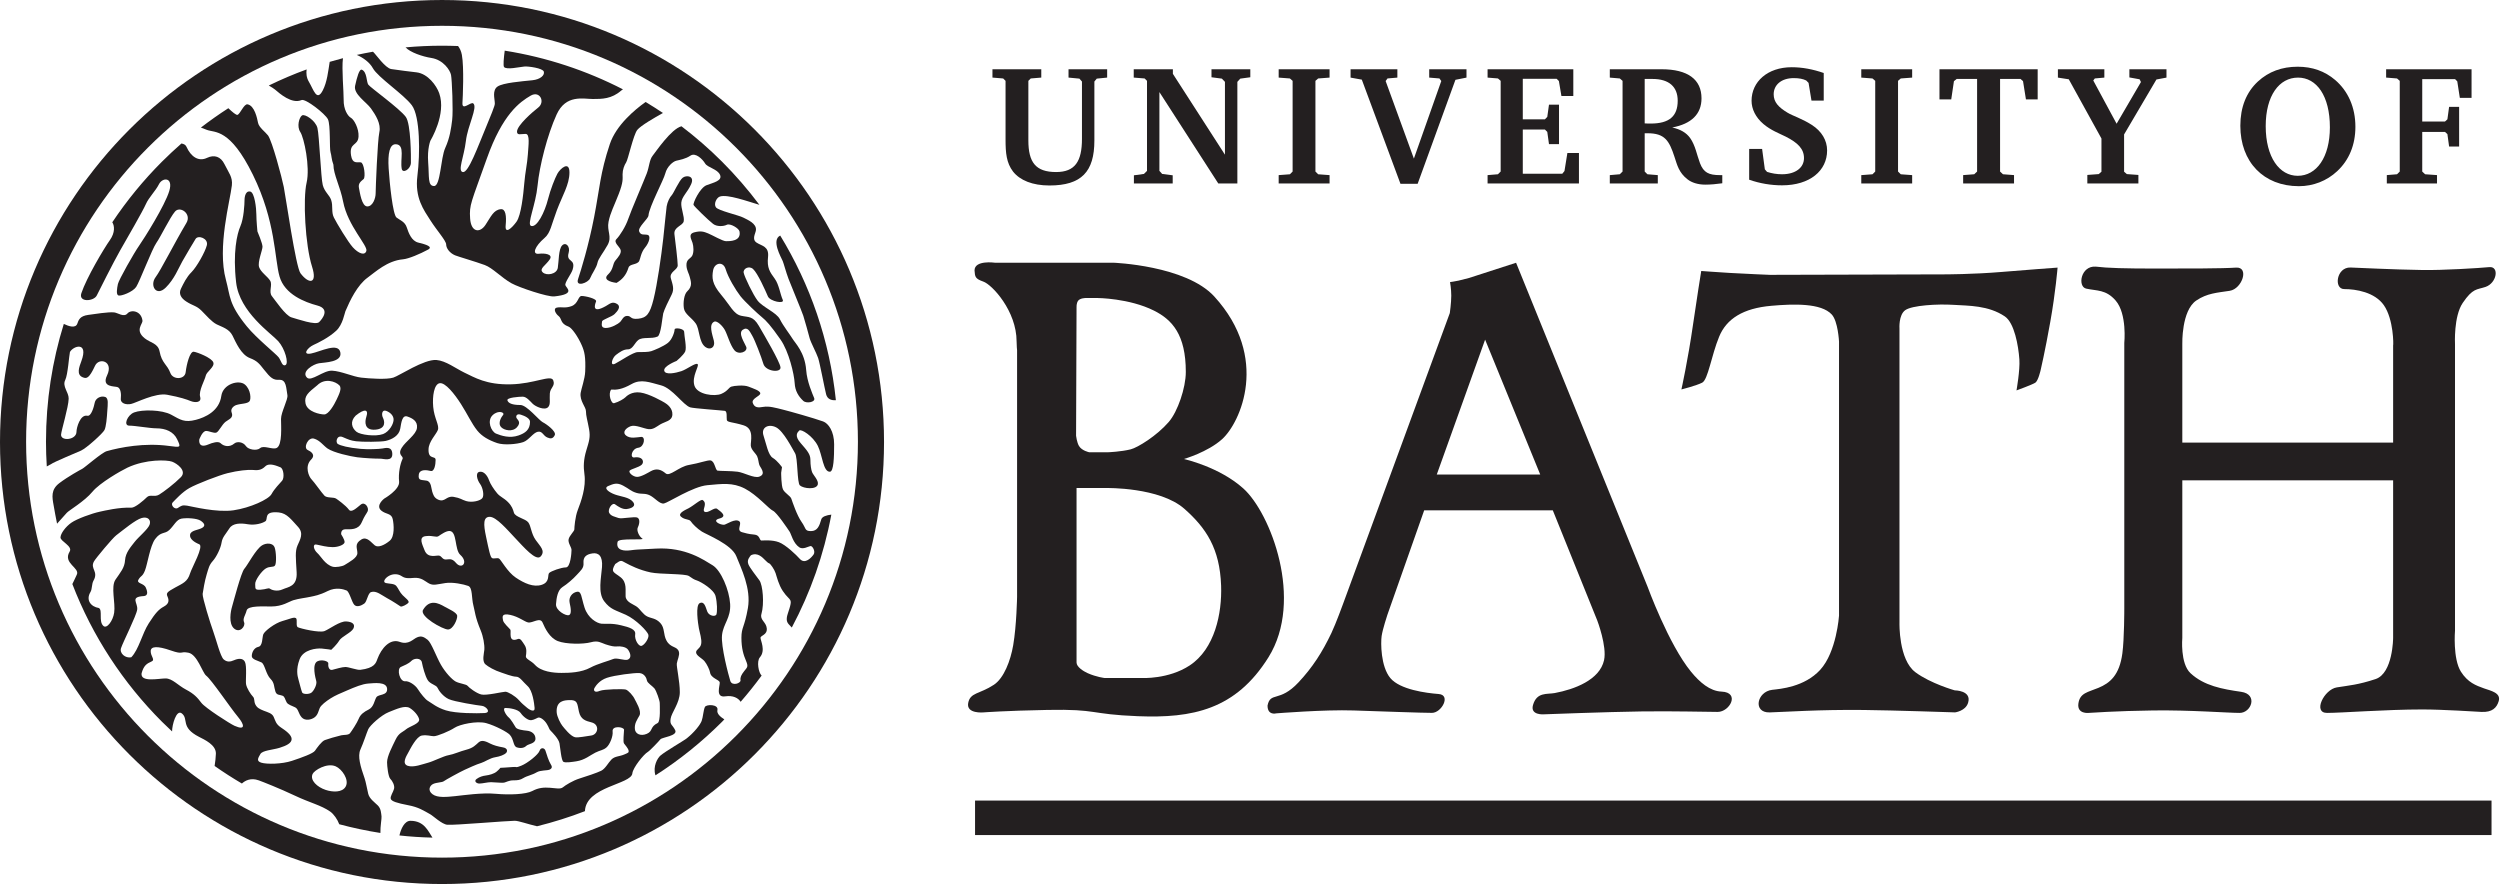
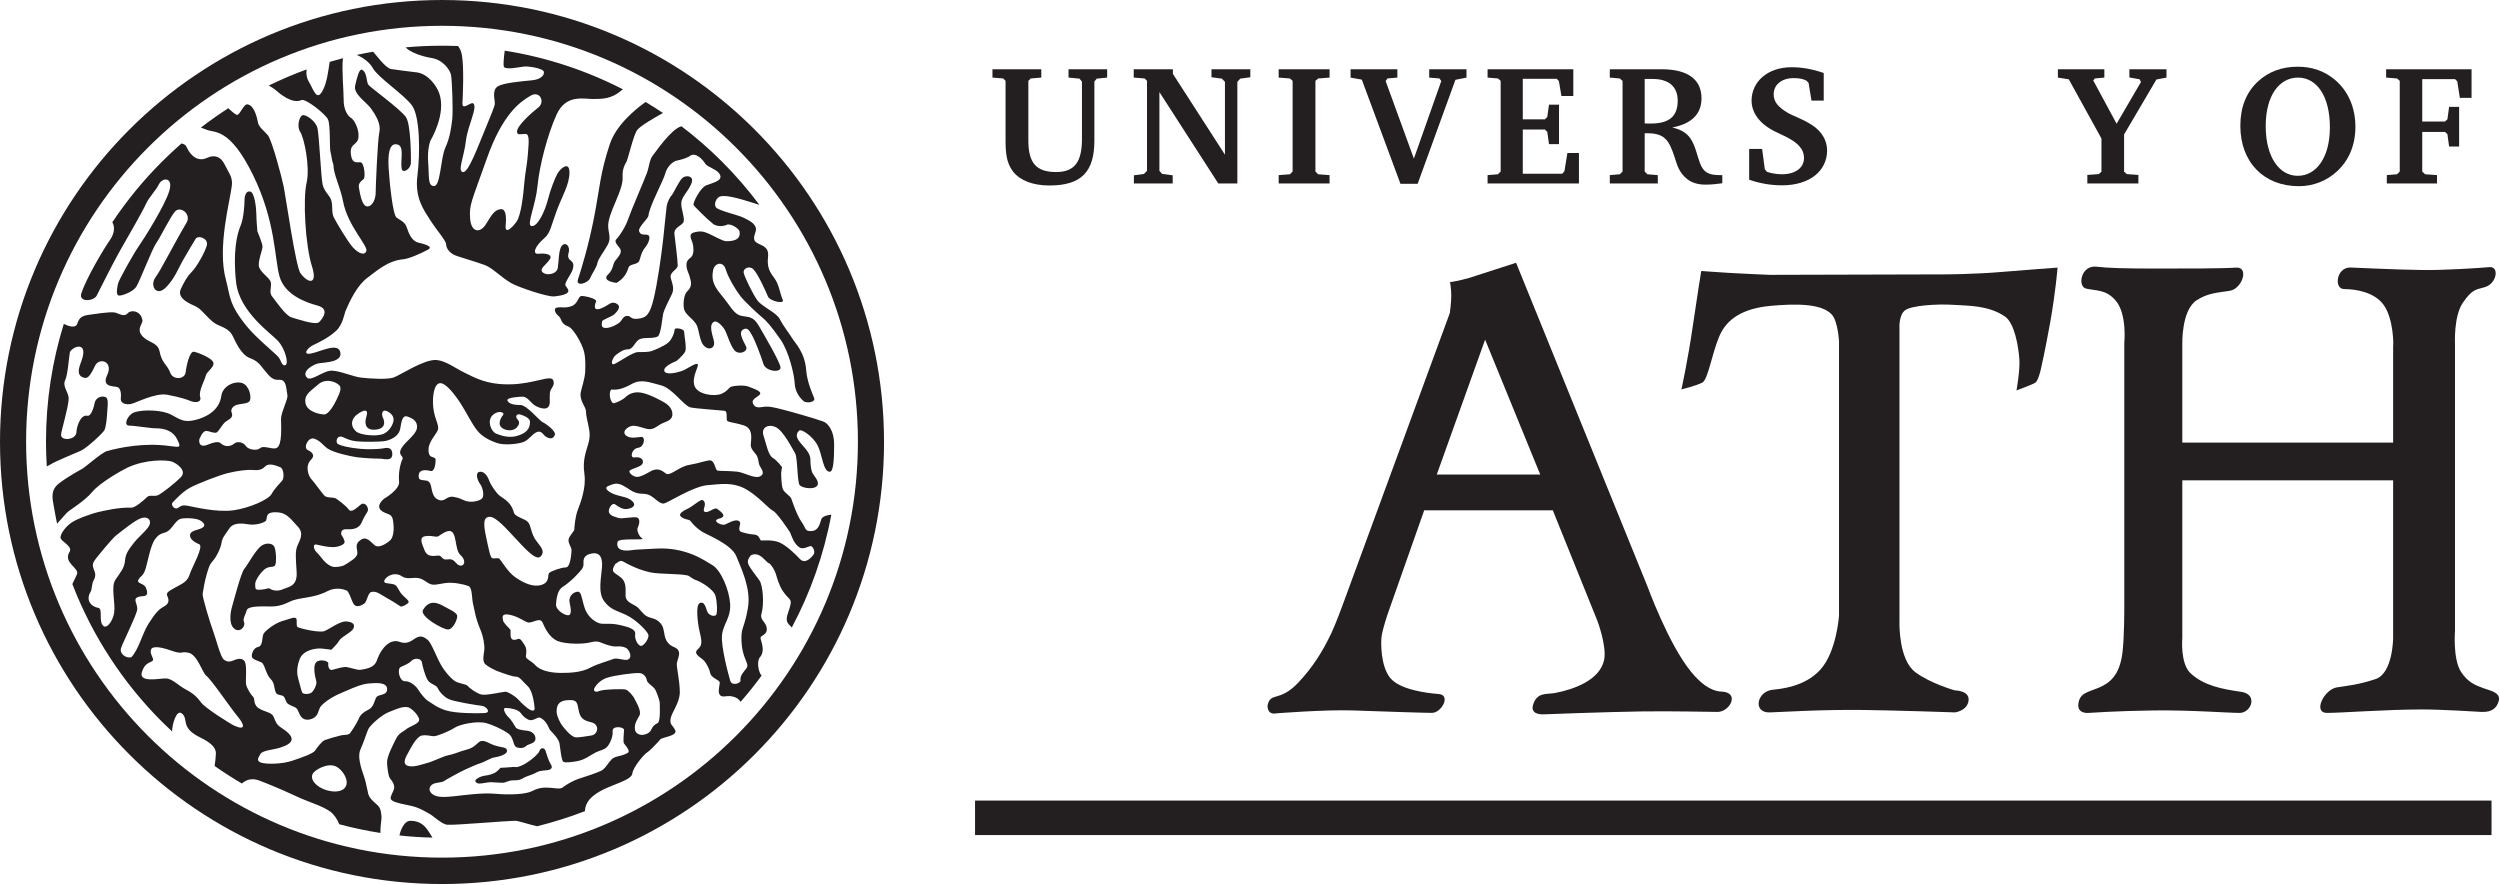
<svg xmlns="http://www.w3.org/2000/svg" width="100%" height="100%" viewBox="0 0 579 205" version="1.1" xml:space="preserve" style="fill-rule:evenodd;clip-rule:evenodd;stroke-linejoin:round;stroke-miterlimit:2;">
  <g id="Light">
    <g transform="matrix(4.167,0,0,4.167,0,-3.608)">
      <path d="M27.057,9.68C27.934,7.205 28.893,6.532 29.496,6.181C30.005,5.887 30.321,6.532 29.909,6.848C29.614,7.076 28.735,7.835 28.735,8.181C28.735,8.404 28.953,8.308 29.211,8.308C29.469,8.308 29.369,8.943 29.338,9.451C29.306,9.958 29.19,10.435 29.139,11.054C29.087,11.673 28.965,12.827 28.708,13.187C28.449,13.548 28.053,13.907 28.105,13.391C28.156,12.875 28.105,12.462 27.831,12.492C27.43,12.533 27.289,12.904 26.98,13.369C26.67,13.832 26.18,13.781 26.129,13.007C26.077,12.234 26.18,12.157 27.057,9.68ZM20.723,4.655C21.007,5.17 22.426,6.098 22.89,6.717C23.354,7.336 23.354,9.4 23.199,10.637C23.044,11.874 23.56,12.545 23.921,13.113C24.282,13.68 24.798,14.247 24.798,14.454C24.798,14.66 24.989,14.928 25.29,15.056C25.44,15.12 26.45,15.414 26.94,15.595C27.387,15.759 27.861,16.293 28.432,16.612C28.865,16.851 30.447,17.379 30.806,17.341C32.018,17.212 31.477,16.877 31.425,16.722C31.373,16.569 31.753,16.096 31.827,15.849C32.018,15.214 31.446,15.468 31.605,14.917C31.706,14.571 31.451,14.298 31.245,14.505C31.038,14.711 31.062,15.394 31.002,15.754C30.943,16.114 30.368,16.207 30.162,16C29.955,15.794 30.327,15.624 30.558,15.279C30.748,14.993 30.272,14.929 29.955,14.969C29.546,15.021 29.723,14.556 30.265,14.092C30.597,13.807 30.637,13.386 30.947,12.561C31.256,11.737 31.65,11.122 31.65,10.453C31.65,9.782 31.135,10.236 30.98,10.519C30.841,10.776 30.593,11.402 30.461,11.926C30.277,12.662 29.842,13.533 29.517,13.422C29.268,13.337 29.775,12.261 29.878,11.178C29.981,10.095 30.419,8.368 30.935,7.234C31.451,6.098 32.42,6.368 32.955,6.368C33.459,6.368 33.993,6.368 34.529,5.898C34.558,5.873 34.59,5.851 34.623,5.831C32.595,4.789 30.385,4.051 28.052,3.681C28.001,4.07 27.956,4.534 28.018,4.595C28.176,4.753 28.83,4.595 29.147,4.563C29.349,4.543 30.169,4.651 30.226,4.849C30.283,5.048 30.033,5.279 29.591,5.326C28.989,5.388 27.965,5.467 27.656,5.674C27.346,5.88 27.497,6.376 27.497,6.532C27.497,6.685 27.583,6.562 27.067,7.8C26.551,9.039 26.035,10.482 25.726,10.43C25.416,10.379 25.79,9.586 25.893,8.709C25.996,7.832 26.559,6.836 26.306,6.615C26.171,6.497 25.671,7.058 25.703,6.582C25.723,6.286 25.798,4.616 25.671,3.917C25.633,3.708 25.555,3.548 25.459,3.424C25.163,3.414 24.866,3.406 24.567,3.406C23.884,3.406 23.208,3.438 22.541,3.499C22.798,3.779 23.491,4.012 23.973,4.087C24.643,4.19 25.016,4.77 25.068,5.029C25.12,5.286 25.195,7.028 25.131,7.536C25.072,8.006 25.004,8.522 24.746,9.089C24.488,9.658 24.488,11.205 24.127,11.205C23.766,11.205 23.86,10.702 23.799,9.915C23.736,9.114 23.926,8.677 23.926,8.677C23.926,8.677 24.823,7.207 24.411,6.046C24.261,5.624 23.785,4.96 23.147,4.886C22.79,4.844 22.205,4.775 21.745,4.704C21.41,4.652 20.875,3.863 20.739,3.749C20.736,3.747 20.73,3.744 20.726,3.741C20.425,3.793 20.126,3.853 19.829,3.918C20.188,4.072 20.548,4.334 20.723,4.655Z" style="fill:rgb(35,31,32);fill-rule:nonzero;" />
    </g>
    <g transform="matrix(4.167,0,0,4.167,0,-3.608)">
      <path d="M5.806,24.767C5.901,24.578 5.94,24.089 5.965,23.687C5.986,23.349 6.049,22.989 5.838,22.926C5.588,22.851 5.314,23.007 5.266,23.243C5.219,23.48 5.072,24.019 4.854,23.973C4.452,23.889 4.251,24.646 4.251,24.862C4.251,25.328 3.373,25.402 3.394,25.021C3.407,24.794 3.807,23.497 3.817,23.021C3.825,22.668 3.446,22.346 3.627,21.984C3.771,21.695 3.842,20.611 3.887,20.43C4.078,20.081 4.935,19.828 4.522,20.938C4.4,21.267 4.234,21.69 4.6,21.836C4.812,21.921 4.947,21.914 5.284,21.192C5.506,20.716 6.331,20.938 5.95,21.732C5.623,22.414 6.381,22.315 6.546,22.386C6.712,22.458 6.742,22.784 6.716,23C6.679,23.305 7.028,23.372 7.287,23.317C7.545,23.263 8.637,22.684 9.29,22.806C10.047,22.948 10.367,23.064 10.604,23.159C10.84,23.253 11.219,23.253 11.124,22.922C11.03,22.591 11.386,21.988 11.434,21.752C11.481,21.515 11.941,21.267 11.857,21.011C11.773,20.756 10.959,20.438 10.769,20.415C10.553,20.387 10.367,21.124 10.32,21.55C10.272,21.976 9.613,21.98 9.473,21.605C9.282,21.097 8.997,21.065 8.87,20.399C8.782,19.941 8.362,19.923 8.044,19.669C7.479,19.217 7.941,18.876 7.918,18.685C7.85,18.132 7.279,18.061 7.086,18.286C6.886,18.519 6.558,18.253 6.345,18.229C6.03,18.194 5.241,18.323 4.903,18.368C4.427,18.431 4.365,18.665 4.297,18.855C4.201,19.126 3.825,19.005 3.546,18.869C2.903,20.937 2.556,23.136 2.556,25.417C2.556,25.879 2.572,26.336 2.6,26.791C2.707,26.724 2.803,26.687 2.823,26.671C2.982,26.545 4.32,25.995 4.505,25.91C4.812,25.768 5.711,24.956 5.806,24.767Z" style="fill:rgb(35,31,32);fill-rule:nonzero;" />
    </g>
    <g transform="matrix(4.167,0,0,4.167,0,-3.608)">
      <path d="M24.567,48.533C11.799,48.533 1.451,38.183 1.451,25.416C1.451,12.65 11.799,2.3 24.567,2.3C37.334,2.3 47.682,12.65 47.683,25.416C47.682,38.183 37.334,48.533 24.567,48.533ZM24.567,0.866C10.999,0.867 0.001,11.865 0,25.433C0.001,39.002 10.999,50 24.567,50C38.136,50 49.134,39.002 49.134,25.433C49.134,11.865 38.136,0.867 24.567,0.866Z" style="fill:rgb(35,31,32);fill-rule:nonzero;" />
    </g>
    <g transform="matrix(4.167,0,0,4.167,0,-3.608)">
      <path d="M45.219,31.685C45.102,31.851 44.744,32.256 44.449,31.924C44.258,31.708 43.669,31.144 43.291,31.002C42.913,30.86 42.439,30.908 42.32,30.908C42.203,30.908 42.25,30.6 41.918,30.577C41.587,30.552 41.397,30.485 41.252,30.448C40.897,30.355 41.254,29.982 41.094,29.844C40.872,29.655 40.371,30.017 40.251,30.031C40.039,30.054 39.53,29.803 39.983,29.686C40.461,29.563 40.045,29.289 39.856,29.146C39.704,29.033 39.355,29.423 39.157,29.305C39,29.21 39.349,28.861 39.057,28.661C38.958,28.592 38.58,28.948 38.27,29.115C38.123,29.194 37.637,29.393 37.85,29.582C38.063,29.772 38.299,29.702 38.395,29.843C38.488,29.985 38.749,30.246 39.009,30.411C39.27,30.577 40.665,31.121 40.925,31.783C41.186,32.445 41.758,33.572 41.568,34.661C41.379,35.748 41.208,35.719 41.208,36.31C41.208,36.901 41.323,37.268 41.465,37.599C41.607,37.931 41.527,37.955 41.362,38.167C41.196,38.38 41.134,38.51 41.158,38.675C41.182,38.841 40.684,39.016 40.589,38.709C40.495,38.401 40.06,36.797 40.13,36.16C40.202,35.52 40.627,35.212 40.581,34.432C40.532,33.651 40.073,32.563 39.601,32.28C39.127,31.996 38.11,31.262 36.455,31.357C35.268,31.424 35.445,31.399 35.034,31.452C34.714,31.493 34.209,31.477 34.325,30.978C34.379,30.747 35.888,30.915 35.699,30.796C35.509,30.678 35.375,30.335 35.445,30.194C35.517,30.052 35.603,29.738 35.438,29.642C35.272,29.547 34.562,29.725 34.373,29.655C34.184,29.583 33.954,29.557 33.858,29.369C33.763,29.179 34.018,28.778 34.184,28.896C34.35,29.015 34.585,29.18 34.822,29.158C35.059,29.133 35.39,29.015 35.176,28.755C34.964,28.495 34.515,28.471 34.184,28.352C33.853,28.234 33.521,27.998 33.804,27.879C34.088,27.761 34.278,27.667 34.632,27.856C34.987,28.045 35.059,28.164 35.366,28.258C35.673,28.352 35.839,28.258 36.124,28.4C36.406,28.542 36.668,28.896 36.903,28.849C37.141,28.802 38.512,27.903 39.316,27.832C40.121,27.761 40.712,27.667 41.398,28.021C42.084,28.376 42.73,29.149 42.959,29.252C43.172,29.346 43.792,30.274 43.886,30.416C43.981,30.557 44.077,31.05 44.426,31.287C44.627,31.422 44.922,31.239 45.042,31.215C45.159,31.191 45.337,31.519 45.219,31.685ZM34.783,35.036C35.351,35.295 35.989,35.957 36.037,36.147C36.084,36.336 35.824,36.714 35.658,36.762C35.492,36.809 35.256,36.408 35.303,36.123C35.351,35.839 34.962,35.725 34.525,35.621C33.973,35.488 33.695,35.555 33.436,35.532C33.174,35.508 32.678,35.224 32.488,34.633C32.299,34.041 32.323,33.71 32.063,33.757C31.802,33.804 31.589,34.065 31.661,34.372C31.731,34.68 31.779,35.011 31.613,35.058C31.448,35.106 30.88,34.798 30.903,34.443C30.927,34.089 30.999,33.664 31.258,33.497C31.519,33.332 31.851,33.048 32.063,32.811C32.275,32.576 32.455,32.445 32.431,32.162C32.401,31.807 32.606,31.669 32.939,31.622C33.27,31.575 33.506,31.77 33.459,32.385C33.412,33.001 33.223,33.804 33.577,34.278C33.932,34.751 34.215,34.775 34.783,35.036ZM36.37,39.124C36.483,39.262 36.668,39.813 36.668,39.928C36.668,40.042 36.723,40.968 36.552,41.052C36.111,41.269 36.302,41.497 35.953,41.65C35.604,41.802 35.312,41.649 35.287,41.396C35.254,41.079 35.402,40.886 35.541,40.634C35.678,40.382 35.319,39.823 35.287,39.746C35.191,39.523 34.923,39.24 34.787,39.193C34.648,39.147 33.569,39.17 33.34,39.262C33.02,39.4 32.974,39.216 33.043,39.101C33.11,38.988 33.304,38.685 33.731,38.539C34.158,38.394 35.268,38.253 35.543,38.275C35.818,38.298 35.934,38.551 35.957,38.689C35.98,38.827 36.254,38.988 36.37,39.124ZM34.715,42.792C34.429,42.919 34.175,42.887 33.985,43.078C33.807,43.257 33.648,43.586 33.415,43.704C33.181,43.82 32.589,44.016 32.215,44.133C31.839,44.25 31.427,44.506 31.287,44.623C31.146,44.741 30.893,44.672 30.564,44.649C30.236,44.625 29.936,44.642 29.584,44.83C29.233,45.017 28.32,45.054 27.547,44.984C26.774,44.914 25.772,45.066 25.303,45.114C24.835,45.161 24.321,45.22 24.041,45.01C23.759,44.799 23.878,44.537 24.066,44.442C24.253,44.349 24.565,44.358 24.66,44.289C24.752,44.217 25.566,43.768 25.83,43.649C25.95,43.594 26.502,43.337 26.751,43.268C26.926,43.219 27.232,43.001 27.513,42.955C27.794,42.908 28.02,42.824 28.13,42.712C28.208,42.635 28.23,42.45 27.949,42.403C27.668,42.355 27.441,42.29 27.253,42.197C27.066,42.103 26.796,41.956 26.609,42.12C26.421,42.284 26.31,42.431 25.92,42.534C25.565,42.625 25.218,42.79 24.938,42.837C24.656,42.884 24.07,43.188 23.79,43.258C23.508,43.33 22.984,43.544 22.656,43.427C22.329,43.309 22.571,42.909 22.689,42.698C22.806,42.486 23.146,41.792 23.449,41.746C23.754,41.699 23.931,41.784 24.117,41.784C24.304,41.784 24.983,41.502 25.265,41.315C25.545,41.127 26.506,40.917 27.022,41.057C27.537,41.199 28.204,41.559 28.336,41.706C28.568,41.964 28.513,42.332 28.724,42.403C28.935,42.473 29.128,42.439 29.247,42.323C29.363,42.206 29.761,42.206 29.761,41.924C29.761,41.643 29.527,41.502 29.293,41.479C29.059,41.456 28.73,41.41 28.661,41.292C28.59,41.174 28.402,40.846 28.262,40.73C28.123,40.613 27.887,40.214 28.099,40.214C28.31,40.214 28.801,40.285 28.941,40.496C29.082,40.706 29.363,40.917 29.527,40.893C29.691,40.871 29.784,40.799 29.901,40.753C30.019,40.706 30.253,40.871 30.394,41.104C30.534,41.338 30.51,41.385 30.605,41.479C30.697,41.573 31.049,41.924 31.096,42.181C31.143,42.439 31.195,43.134 31.313,43.206C31.429,43.275 31.807,43.213 32.034,43.179C32.502,43.109 32.806,42.837 33.086,42.698C33.367,42.556 33.523,42.569 33.71,42.406C33.897,42.242 34.083,41.78 34.049,41.523C34.002,41.171 34.684,41.264 34.684,41.427C34.684,41.591 34.613,42.095 34.684,42.189C34.753,42.284 34.914,42.462 34.937,42.58C34.96,42.698 34.909,42.706 34.715,42.792ZM23.228,39.174C23.069,38.92 22.717,38.709 22.529,38.73C22.209,38.766 22.043,38.05 22.275,37.937C22.471,37.841 22.689,37.776 22.878,37.587C23.029,37.439 23.402,37.423 23.449,37.683C23.498,37.943 23.625,38.421 23.767,38.659C23.908,38.894 24.25,38.932 24.32,39.098C24.392,39.263 24.635,39.581 24.942,39.723C25.251,39.866 26.545,40.072 26.781,40.095C27.019,40.119 27.331,40.473 26.928,40.497C26.526,40.52 25.34,40.523 24.782,40.348C24.275,40.19 24.029,39.966 23.768,39.809C23.648,39.739 23.38,39.418 23.228,39.174ZM20.975,37.493C20.895,37.711 20.825,37.998 20.022,38.095C19.856,38.116 19.383,37.937 19.197,37.937C19.012,37.937 18.653,38.049 18.467,38.095C18.282,38.142 18.223,37.885 18.246,37.747C18.269,37.607 17.872,37.505 17.643,37.62C17.325,37.778 17.532,38.545 17.58,38.73C17.626,38.915 17.439,39.276 17.299,39.37C17.161,39.461 16.835,39.461 16.79,39.346C16.742,39.23 16.627,38.766 16.581,38.604C16.535,38.441 16.441,38.072 16.65,37.514C16.858,36.958 17.601,36.888 17.878,36.912C18.156,36.934 18.412,36.981 18.412,36.981C18.412,36.981 18.713,36.704 18.853,36.471C18.991,36.24 19.524,36.031 19.641,35.799C19.756,35.567 19.594,35.428 19.247,35.405C18.898,35.381 18.319,35.823 18.042,35.938C17.762,36.054 16.696,35.799 16.558,35.729C16.418,35.66 16.558,35.289 16.441,35.219C16.325,35.15 16.116,35.265 15.699,35.381C15.282,35.497 14.703,35.938 14.633,36.123C14.564,36.308 14.609,36.768 14.355,36.819C14.124,36.866 13.994,37.121 13.994,37.334C13.994,37.519 14.348,37.59 14.532,37.683C14.717,37.776 14.778,38.345 15.041,38.603C15.261,38.823 15.22,39.038 15.306,39.299C15.377,39.521 15.549,39.468 15.699,39.532C15.834,39.587 15.832,39.72 15.932,39.902C16.002,40.032 16.219,40.087 16.404,40.179C16.59,40.272 16.581,40.528 16.767,40.736C16.952,40.945 17.299,40.875 17.484,40.736C17.67,40.598 17.699,40.384 17.77,40.221C17.839,40.059 18.117,39.844 18.373,39.682C18.627,39.52 18.926,39.395 19.293,39.239C19.737,39.047 20.143,38.88 20.467,38.857C20.792,38.834 21.48,38.74 21.515,39.142C21.548,39.546 21.039,39.428 20.916,39.624C20.81,39.793 20.776,40.158 20.499,40.296C20.22,40.435 20.035,40.575 19.941,40.806C19.85,41.039 19.544,41.502 19.452,41.619C19.358,41.734 19.11,41.7 18.968,41.733C18.657,41.808 18.24,41.929 18.056,41.999C17.87,42.068 17.61,42.443 17.507,42.591C17.401,42.745 16.783,42.968 16.226,43.153C15.67,43.338 14.827,43.349 14.524,43.256C14.224,43.164 14.355,42.985 14.471,42.776C14.585,42.57 15.167,42.544 15.538,42.429C15.908,42.313 16.209,42.174 16.209,41.942C16.209,41.71 15.885,41.478 15.606,41.293C15.329,41.107 15.306,40.922 15.212,40.713C15.121,40.505 14.888,40.458 14.656,40.366C14.424,40.273 14.286,40.204 14.192,40.018C14.101,39.832 14.169,39.693 14.053,39.578C13.938,39.461 13.713,39.118 13.675,38.889C13.645,38.699 13.73,37.885 13.613,37.653C13.498,37.421 13.219,37.468 13.01,37.56C12.801,37.653 12.616,37.676 12.431,37.514C12.246,37.352 12.013,36.401 11.852,35.961C11.689,35.52 11.24,34.06 11.263,33.875C11.288,33.689 11.383,33.129 11.486,32.796C11.592,32.45 11.62,32.275 11.829,32.043C12.037,31.811 12.269,31.325 12.315,31.023C12.361,30.722 12.527,30.577 12.755,30.225C12.943,29.936 13.376,29.934 13.771,30.003C14.165,30.074 14.592,29.951 14.754,29.834C14.917,29.718 14.621,29.26 15.496,29.347C15.958,29.393 16.209,29.771 16.558,30.142C16.905,30.513 16.673,30.861 16.535,31.185C16.396,31.51 16.441,31.858 16.487,32.669C16.535,33.48 16.008,33.482 15.707,33.622C15.405,33.76 15.102,33.66 15.008,33.589C14.916,33.52 14.818,33.62 14.471,33.643C14.124,33.666 14.207,33.544 14.184,33.335C14.161,33.127 14.541,32.6 14.772,32.461C15.004,32.322 15.189,32.414 15.282,32.298C15.376,32.182 15.352,31.51 15.259,31.278C15.167,31.046 14.812,31.024 14.564,31.177C14.214,31.394 13.767,32.27 13.581,32.478C13.396,32.687 12.964,34.363 12.895,34.593C12.825,34.826 12.686,35.52 13.01,35.799C13.335,36.078 13.66,35.66 13.566,35.452C13.475,35.243 13.637,35.074 13.708,34.795C13.777,34.517 14.629,34.574 15.072,34.574C15.707,34.574 16.059,34.299 16.309,34.224C16.627,34.128 16.977,34.097 17.261,34.034C17.466,33.989 17.751,33.949 18.213,33.716C18.677,33.484 19.099,33.616 19.261,33.684C19.423,33.754 19.546,34.319 19.687,34.477C19.824,34.632 20.083,34.531 20.245,34.414C20.406,34.298 20.439,33.835 20.626,33.773C20.912,33.678 21.207,33.944 21.507,34.107C21.81,34.269 22.19,34.524 22.26,34.57C22.33,34.617 22.631,34.455 22.7,34.363C22.771,34.269 22.539,34.107 22.376,33.944C22.213,33.783 22.145,33.574 22.028,33.434C21.913,33.295 21.657,33.318 21.448,33.272C21.24,33.225 21.41,32.975 21.642,32.859C21.873,32.744 22.113,32.767 22.275,32.859C22.439,32.953 22.51,33.034 22.975,32.986C23.438,32.94 23.63,33.188 23.862,33.304C24.094,33.42 24.288,33.343 24.751,33.272C25.164,33.208 25.766,33.338 26.021,33.43C26.275,33.523 26.2,34.103 26.31,34.514C26.4,34.858 26.4,35.144 26.718,35.907C26.856,36.239 26.94,36.7 26.919,36.981C26.906,37.158 26.773,37.609 26.98,37.789C27.129,37.919 27.48,38.127 27.882,38.253C27.994,38.289 28.478,38.476 28.686,38.476C28.895,38.476 29.048,38.747 29.327,39.001C29.605,39.256 29.69,39.958 29.713,40.213C29.736,40.468 29.46,40.35 29.275,40.187C29.089,40.025 29.045,40.007 28.836,39.775C28.627,39.543 28.228,39.311 28.088,39.311C27.949,39.311 27.025,39.536 26.748,39.465C26.469,39.396 26.059,39.078 25.988,38.984C25.918,38.891 25.53,38.858 25.322,38.743C25.113,38.626 24.763,38.256 24.508,37.816C24.253,37.375 23.976,36.587 23.767,36.425C23.559,36.262 23.419,36.193 23.188,36.287C22.956,36.378 22.719,36.728 22.212,36.54C21.679,36.343 21.196,36.89 20.975,37.493ZM19.214,44.581C19.024,44.929 18.476,44.894 18.104,44.77C17.627,44.613 17.215,44.231 17.375,43.882C17.467,43.678 18.168,43.247 18.657,43.458C18.999,43.605 19.423,44.199 19.214,44.581ZM13.034,41.205C12.781,41.091 11.402,40.21 11.189,39.926C10.977,39.642 10.788,39.429 10.337,39.193C9.888,38.956 9.58,38.573 9.202,38.573C8.822,38.573 7.797,38.806 7.869,38.287C7.986,37.86 8.154,37.747 8.421,37.632C8.646,37.537 8.366,37.344 8.376,37.048C8.385,36.78 8.757,36.762 9.486,37.016C10.216,37.27 9.975,37.049 10.47,37.143C10.967,37.239 11.254,38.259 11.455,38.414C11.761,38.649 12.794,40.192 13.224,40.707C13.579,41.133 13.673,41.488 13.034,41.205ZM6.726,36.89C6.841,36.543 7.583,35.083 7.626,34.743C7.672,34.365 7.202,34.044 7.984,33.996C8.221,33.98 8.22,33.783 8.102,33.522C7.984,33.262 7.559,33.309 7.7,33.074C7.842,32.836 7.914,32.931 8.056,32.577C8.197,32.221 8.339,31.205 8.623,30.826C8.944,30.396 9.144,30.565 9.403,30.33C9.664,30.092 9.806,29.738 10.089,29.69C10.374,29.643 10.941,29.666 11.154,29.808C11.366,29.951 11.438,30.092 11.226,30.21C11.012,30.33 10.613,30.338 10.565,30.575C10.519,30.811 10.801,31.007 11.073,31.115C11.345,31.221 10.661,32.417 10.565,32.732C10.423,33.206 10.161,33.286 9.734,33.522C9.309,33.759 9.218,33.82 9.309,34.019C9.427,34.28 9.356,34.445 9.096,34.586C8.835,34.729 8.647,34.918 8.269,35.509C7.89,36.101 7.724,36.949 7.297,37.397C6.966,37.468 6.631,37.173 6.726,36.89ZM6.345,34.922C6.278,35.367 5.939,35.838 5.742,35.652C5.471,35.397 5.717,34.776 5.495,34.659C5.049,34.587 4.757,34.219 5.029,33.769C5.129,33.604 5.089,33.327 5.198,33.135C5.492,32.618 4.991,32.478 5.225,32.066C5.318,31.898 6.258,30.768 6.459,30.618C6.851,30.32 7.533,29.749 7.879,29.655C8.227,29.559 8.411,29.775 8.312,30.036C8.212,30.295 7.679,30.727 7.481,30.988C7.283,31.247 6.976,31.578 6.95,32.002C6.925,32.428 6.691,32.679 6.419,33.081C6.147,33.483 6.427,34.372 6.345,34.922ZM9.6,28.789C9.735,28.653 10.122,28.218 10.527,27.991C10.94,27.758 12.168,27.284 12.643,27.165C13.236,27.017 13.797,26.963 14.047,26.986C14.297,27.009 14.513,27.015 14.74,26.789C14.967,26.561 15.4,26.769 15.583,26.837C15.765,26.907 15.817,27.421 15.682,27.581C15.545,27.74 15.251,28.031 15.092,28.326C14.934,28.621 13.908,29.091 12.978,29.228C12.046,29.365 10.671,29.015 10.398,28.97C10.126,28.924 10.064,28.985 9.883,29.099C9.702,29.212 9.463,28.926 9.6,28.789ZM17.631,22.281C18.058,21.855 18.65,22.068 18.859,22.281C19.024,22.45 18.835,22.797 18.709,23.073C18.566,23.38 18.259,23.9 18.022,23.9C17.787,23.9 17.077,23.758 16.981,23.286C16.897,22.866 17.135,22.683 17.631,22.281ZM19.049,25.159C19.38,25.3 19.473,25.349 19.79,25.391C20.107,25.433 21.172,25.433 21.44,25.371C21.799,25.286 22.177,25.078 22.245,24.693C22.307,24.332 22.355,23.92 22.64,24.015C22.923,24.11 23.223,24.272 23.175,24.651C23.127,25.031 22.55,25.387 22.329,25.751C22.068,26.177 22.455,26.207 22.371,26.378C22.245,26.639 22.132,27.163 22.182,27.632C22.23,28.081 21.354,28.579 21.354,28.579C21.354,28.579 20.856,28.957 21.189,29.242C21.447,29.462 21.755,29.383 21.827,29.714C21.894,30.024 21.945,30.683 21.662,30.92C21.377,31.157 21.022,31.323 20.834,31.18C20.645,31.039 20.403,30.66 20.086,30.849C19.677,31.094 19.863,31.336 19.863,31.606C19.863,31.875 19.419,32.098 19.153,32.268C19.028,32.349 18.655,32.41 18.491,32.364C18.065,32.245 17.831,31.775 17.64,31.606C17.427,31.417 17.356,31.085 17.592,31.133C17.83,31.18 18.161,31.275 18.491,31.275C18.822,31.275 19.153,31.133 19.153,30.992C19.153,30.849 18.964,30.565 18.964,30.565C18.964,30.565 18.918,30.282 19.202,30.282C19.485,30.282 19.911,30.33 20.101,29.903C20.29,29.477 20.336,29.477 20.432,29.289C20.525,29.098 20.29,28.72 20.052,28.91C19.816,29.098 19.532,29.383 19.391,29.193C19.203,28.942 18.756,28.628 18.681,28.579C18.539,28.484 18.175,28.558 18.035,28.417C17.893,28.274 17.457,27.649 17.314,27.507C17.172,27.366 16.913,26.789 17.293,26.408C17.568,26.132 17.258,25.949 17.104,25.878C16.842,25.759 17.12,25.148 17.45,25.244C17.781,25.337 17.976,25.637 18.204,25.793C18.542,26.026 19.475,26.232 19.854,26.281C20.231,26.328 20.873,26.363 21.123,26.358C21.317,26.355 21.833,26.546 21.803,26.072C21.778,25.666 21.437,25.762 21.25,25.793C21.058,25.827 20.446,25.852 20.043,25.814C19.366,25.751 18.917,25.634 18.774,25.539C18.632,25.444 18.718,25.016 19.049,25.159ZM19.769,23.965C20.266,23.563 20.502,23.61 20.36,24.037C20.271,24.305 20.241,24.793 20.856,24.747C21.473,24.7 21.377,24.272 21.283,24.083C21.189,23.894 21.235,23.61 21.473,23.705C21.709,23.799 21.857,23.965 21.875,24.155C21.897,24.414 21.63,24.863 21.293,24.99C20.873,25.146 20.019,25.033 19.812,24.863C19.55,24.649 19.438,24.296 19.769,23.965ZM23.666,30.663C24.091,30.615 24.233,30.756 24.376,30.663C24.518,30.567 24.795,30.368 24.99,30.378C25.416,30.401 25.257,31.412 25.582,31.703C26.054,32.128 25.665,32.536 25.344,32.152C25.108,31.869 24.966,31.963 24.777,31.963C24.588,31.963 24.564,31.797 24.422,31.75C24.28,31.703 23.783,31.939 23.594,31.442C23.476,31.13 23.239,30.709 23.666,30.663ZM32.875,41.015C33.348,41.133 33.248,41.702 32.845,41.748C32.609,41.776 32.121,41.881 31.955,41.84C31.7,41.777 31.352,41.325 31.256,41.206C31.162,41.087 30.953,40.708 30.939,40.444C30.907,39.809 31.373,39.787 31.637,39.777C32.104,39.761 32.077,39.944 32.176,40.413C32.272,40.856 32.552,40.934 32.875,41.015ZM28.364,35.042C28.83,35.143 29.16,35.425 29.353,35.461C29.604,35.508 30.019,35.144 30.158,35.473C30.294,35.792 30.544,36.313 31,36.496C31.454,36.677 32.429,36.677 32.838,36.563C33.248,36.451 33.383,36.586 33.655,36.677C33.928,36.768 34.144,36.817 34.302,36.794C34.461,36.772 34.792,36.813 34.904,36.972C35.019,37.131 35.132,37.411 34.905,37.524C34.738,37.608 34.284,37.401 34.081,37.493C33.876,37.583 33.2,37.761 32.815,37.971C32.315,38.245 31.657,38.266 31.204,38.266C30.75,38.266 30.073,38.198 29.728,37.812C29.522,37.585 29.206,37.495 29.228,37.336C29.251,37.176 29.295,36.927 29.16,36.722C29.023,36.518 28.931,36.323 28.781,36.382C28.213,36.609 28.433,35.951 28.364,35.859C28.296,35.768 27.979,35.497 27.956,35.337C27.934,35.178 27.842,34.928 28.364,35.042ZM33.97,22.518C34.254,22.541 34.562,22.518 35.106,22.21C35.632,21.913 36.1,22.116 36.738,22.282C37.377,22.447 37.978,23.388 38.364,23.507C38.558,23.567 40.145,23.676 40.287,23.701C40.428,23.724 40.373,24.064 40.396,24.206C40.419,24.348 40.712,24.315 41.328,24.505C41.942,24.694 41.706,25.405 41.73,25.641C41.752,25.877 42.013,26.067 42.084,26.232C42.155,26.398 42.155,26.563 42.203,26.706C42.25,26.847 42.614,27.212 42.196,27.359C41.911,27.459 41.351,27.131 40.997,27.084C40.642,27.037 40.027,27.048 39.885,27.024C39.744,27 39.738,26.488 39.484,26.456C39.314,26.434 38.867,26.611 38.299,26.706C37.731,26.8 37.223,27.371 36.999,27.178C36.73,26.95 36.481,26.885 36.175,27.052C36.071,27.109 35.65,27.371 35.414,27.371C35.176,27.371 34.906,27.116 35.001,27.02C35.095,26.926 35.491,26.845 35.656,26.704C35.822,26.561 35.751,26.219 35.254,26.29C34.997,26.328 35.099,25.798 35.478,25.751C35.813,25.709 35.896,25.124 35.635,25.148C35.376,25.171 35.034,25.262 34.798,25.074C34.562,24.883 34.798,24.647 35.059,24.552C35.318,24.458 35.792,24.694 36.052,24.718C36.313,24.742 36.476,24.587 36.69,24.458C36.968,24.29 37.352,24.274 37.371,23.91C37.39,23.545 37.069,23.323 36.95,23.251C36.833,23.18 36.09,22.753 35.593,22.682C35.096,22.613 34.818,22.886 34.748,22.957C34.675,23.028 34.411,23.197 34.133,23.275C33.968,23.323 33.781,22.754 33.97,22.518ZM27.384,23.937C27.707,23.636 28.083,23.789 27.956,23.937C27.886,24.017 27.638,24.381 27.858,24.611C28.022,24.783 28.484,24.889 28.733,24.611C28.988,24.327 28.757,24.197 28.71,24.101C28.663,24.007 28.704,23.836 28.946,23.913C29.184,23.986 29.458,24.122 29.458,24.311C29.458,24.756 29.184,24.94 28.823,25.067C28.333,25.242 27.855,25.081 27.574,24.967C27.3,24.856 27.046,24.254 27.384,23.937ZM45.645,29.736C45.542,30.097 45.433,30.384 45.071,30.384C44.71,30.384 44.81,30.236 44.551,29.875C44.293,29.514 44.036,28.741 43.983,28.585C43.933,28.431 43.623,28.276 43.52,28.07C43.417,27.864 43.417,27.142 43.417,27.142L43.463,26.831C43.463,26.831 43.21,26.471 42.953,26.316C42.694,26.163 42.591,25.543 42.437,25.08C42.281,24.615 42.72,24.408 43.132,24.615C43.545,24.82 44.036,25.8 44.19,26.058C44.344,26.316 44.297,27.706 44.458,27.845C44.665,28.026 45.378,28.099 45.454,27.787C45.507,27.562 45.198,27.274 45.134,27.105C45.084,26.968 45.042,26.729 45.042,26.419C45.042,26.11 44.86,25.905 44.5,25.492C44.138,25.08 44.319,24.898 44.422,24.795C44.525,24.692 45.175,25.09 45.454,25.646C45.711,26.163 45.749,27.105 46.129,27.084C46.335,27.073 46.361,26.284 46.361,25.56C46.361,24.838 46.043,24.397 45.749,24.29C45.219,24.1 43.933,23.738 43.52,23.634C43.107,23.531 42.747,23.427 42.437,23.479C42.127,23.531 41.946,23.531 41.843,23.273C41.74,23.015 42.256,22.886 42.256,22.731C42.256,22.577 41.859,22.458 41.602,22.354C41.343,22.251 40.804,22.303 40.649,22.354C40.496,22.407 40.452,22.602 40.089,22.757C39.729,22.913 38.749,22.808 38.594,22.293C38.439,21.777 38.877,21.209 38.774,21.106C38.671,21.003 38.182,21.39 37.873,21.494C37.563,21.596 36.969,21.725 36.918,21.468C36.866,21.209 37.604,20.926 37.604,20.926C37.604,20.926 37.976,20.617 38.079,20.411C38.182,20.205 38.026,19.525 38.026,19.318C38.026,19.113 37.498,19.067 37.498,19.171C37.498,19.274 37.382,19.714 37.125,19.92C36.866,20.127 36.351,20.333 36.196,20.384C36.042,20.436 35.707,20.436 35.448,20.436C35.19,20.436 34.494,20.926 34.185,21.081C33.876,21.235 34.029,20.746 34.236,20.591C34.442,20.436 34.648,20.282 34.906,20.282C35.165,20.282 35.271,19.924 35.475,19.765C35.72,19.573 36.207,19.721 36.545,19.573C36.74,19.488 36.812,18.489 36.862,18.283C36.915,18.076 37.175,17.548 37.331,17.239C37.485,16.929 37.39,16.698 37.286,16.336C37.183,15.974 37.667,15.872 37.667,15.615C37.667,15.356 37.538,14.298 37.485,13.886C37.434,13.473 37.949,13.422 38.001,13.164C38.052,12.907 37.839,12.445 37.866,12.132C37.897,11.788 38.208,11.565 38.414,11.101C38.621,10.637 38.155,10.585 37.949,10.741C37.744,10.894 37.434,11.618 37.331,11.72C37.228,11.824 37.095,12.083 37.052,12.337C37.022,12.52 36.965,13.207 36.862,14.135C36.759,15.064 36.531,16.671 36.324,17.497C36.119,18.322 35.939,18.528 35.475,18.58C35.009,18.631 35.112,18.424 34.855,18.424C34.643,18.424 34.571,18.658 34.468,18.76C34.365,18.864 33.979,19.095 33.668,19.095C33.359,19.095 33.462,18.837 33.462,18.734C33.462,18.631 34.004,18.476 34.158,18.322C34.314,18.167 34.545,17.91 34.288,17.754C34.029,17.599 33.893,17.753 33.668,17.88C32.897,18.313 33.049,17.825 33.128,17.626C33.192,17.467 32.534,17.316 32.328,17.316C32.122,17.316 32.148,17.745 31.76,17.883C31.399,18.012 31.219,17.91 30.961,17.96C30.704,18.012 30.907,18.328 31.039,18.424C31.245,18.58 31.115,18.842 31.605,19.022C31.779,19.087 32.124,19.573 32.335,20.059C32.485,20.403 32.558,20.694 32.525,21.519C32.51,21.924 32.3,22.499 32.272,22.705C32.209,23.148 32.567,23.486 32.567,23.719C32.567,23.982 32.652,24.227 32.74,24.717C32.822,25.174 32.74,25.388 32.585,25.905C32.431,26.419 32.423,26.807 32.482,27.219C32.585,27.941 32.293,28.747 32.113,29.21C31.963,29.595 31.922,30.185 31.922,30.289C31.922,30.392 31.656,30.622 31.605,30.829C31.553,31.036 31.765,31.277 31.765,31.431C31.765,31.586 31.709,32.402 31.452,32.402C31.193,32.402 30.626,32.608 30.522,32.712C30.419,32.815 30.579,33.212 30.113,33.368C29.649,33.522 29.13,33.28 28.667,32.969C28.202,32.661 27.837,31.959 27.733,31.908C27.63,31.855 27.454,31.938 27.351,31.886C27.248,31.835 27.17,31.422 27.016,30.701C26.86,29.978 26.86,29.591 27.221,29.591C27.583,29.591 28.187,30.301 28.614,30.752C29.105,31.267 29.8,32.093 30.059,31.784C30.316,31.474 30.032,31.242 29.774,30.88C29.518,30.52 29.518,30.107 29.362,29.901C29.208,29.694 28.633,29.607 28.563,29.359C28.511,29.179 28.459,28.998 28.228,28.766C27.997,28.536 27.807,28.485 27.638,28.29C27.448,28.067 27.246,27.747 27.194,27.591C27.143,27.437 26.964,27.039 26.654,27.09C26.4,27.132 26.525,27.554 26.681,27.76C26.835,27.967 26.917,28.389 26.814,28.543C26.71,28.699 26.238,28.816 25.903,28.713C25.655,28.636 25.596,28.545 25.206,28.48C24.798,28.413 24.735,28.806 24.35,28.634C24.117,28.532 24.072,28.339 24.021,28.184C23.969,28.03 23.979,27.634 23.715,27.581C23.438,27.523 23.226,27.606 23.276,27.246C23.322,26.922 23.73,26.991 23.937,27.041C24.143,27.093 24.211,26.686 24.211,26.428C24.211,26.17 23.793,26.445 23.818,25.827C23.835,25.401 24.23,25.027 24.334,24.769C24.437,24.511 24.131,24.115 24.077,23.479C24.024,22.886 24.127,22.215 24.437,22.164C24.747,22.113 25.262,22.757 25.623,23.325C25.984,23.891 26.22,24.417 26.525,24.795C26.782,25.113 27.152,25.328 27.634,25.492C28.006,25.618 28.717,25.56 29.079,25.439C29.388,25.336 29.633,24.914 29.892,24.863C30.149,24.811 30.183,25.081 30.419,25.181C30.6,25.259 30.73,25.259 30.833,25.053C30.936,24.846 30.369,24.433 30.162,24.331C29.956,24.227 29.284,23.376 28.923,23.376C28.459,23.376 28.253,23.273 28.202,23.119C28.15,22.963 28.846,22.913 29.052,22.913C29.259,22.913 29.452,23.152 29.606,23.306C29.76,23.461 30.267,23.693 30.462,23.497C30.617,23.342 30.533,23.06 30.559,22.735C30.584,22.4 30.873,22.329 30.749,22.005C30.62,21.67 29.718,22.203 28.369,22.227C27.027,22.253 26.397,21.854 25.803,21.572C25.338,21.348 24.773,20.914 24.256,20.874C23.561,20.824 22.193,21.751 21.858,21.854C21.482,21.97 20.543,21.907 20.08,21.854C19.614,21.803 18.97,21.494 18.455,21.468C17.98,21.444 17.298,22.091 17.062,21.854C16.727,21.519 17.41,21.104 17.732,21.055C18.067,21.003 19.012,21 18.918,20.462C18.815,19.87 17.81,20.411 17.293,20.513C16.778,20.617 17.085,20.193 17.42,20.039C17.693,19.913 18.262,19.641 18.689,19.246C19.05,18.91 19.152,18.272 19.197,18.165C19.452,17.563 19.863,16.706 20.436,16.293C20.866,15.982 21.523,15.356 22.399,15.278C22.709,15.251 23.346,14.98 23.793,14.738C24.077,14.582 23.689,14.454 23.251,14.35C22.869,14.26 22.709,13.808 22.606,13.499C22.502,13.19 22.246,13.113 22.039,12.957C21.833,12.803 21.652,11.049 21.601,10.224C21.548,9.399 21.652,8.857 22.013,8.883C22.527,8.92 22.231,9.717 22.328,10.247C22.379,10.532 22.829,10.273 22.838,9.915C22.846,9.605 22.838,7.748 22.554,7.363C22.211,6.894 20.57,5.722 20.467,5.567C20.363,5.413 20.403,4.87 20.117,4.743C19.968,4.676 19.84,5.166 19.737,5.631C19.633,6.095 20.362,6.537 20.621,6.897C20.878,7.258 21.188,7.748 21.084,8.213C20.981,8.677 20.878,11.359 20.878,11.618C20.878,11.874 20.724,12.339 20.415,12.339C20.105,12.339 20.001,11.565 19.95,11.307C19.898,11.049 20.068,10.941 20.209,10.817C20.328,10.711 20.237,9.913 20.053,9.889C19.846,9.864 19.588,9.993 19.511,9.502C19.397,8.773 19.896,8.995 19.927,8.456C19.954,8.007 19.673,7.503 19.501,7.412C19.331,7.319 19.089,6.948 19.1,6.409C19.107,5.975 18.984,4.706 19.061,4.099C18.814,4.164 18.568,4.232 18.324,4.304C18.241,4.82 18.182,5.425 17.939,5.892C17.604,6.537 17.431,5.852 17.167,5.409C17.029,5.177 17.012,4.935 17.043,4.724C16.324,4.986 15.622,5.286 14.939,5.619C15.089,5.706 15.224,5.791 15.283,5.842C15.546,6.066 16.216,6.661 16.758,6.428C16.981,6.332 18.069,7.183 18.225,7.493C18.379,7.802 18.303,9.138 18.373,9.333C18.428,9.493 18.418,9.724 18.531,10.018C18.531,10.559 18.91,11.227 19.073,12.081C19.332,13.422 20.455,14.522 20.362,14.814C20.276,15.087 19.927,14.96 19.61,14.611C19.339,14.313 18.712,13.267 18.558,12.957C18.402,12.648 18.521,12.313 18.404,11.977C18.311,11.706 18.042,11.539 17.939,11.152C17.837,10.773 17.746,8.391 17.643,7.979C17.54,7.566 16.94,7.177 16.786,7.282C16.63,7.384 16.484,7.892 16.69,8.202C16.897,8.51 17.246,10.149 17.04,11.025C16.834,11.902 16.959,14.479 17.345,15.691C17.655,16.664 17.166,16.671 16.7,16.052C16.439,15.703 15.876,11.771 15.772,11.256C15.669,10.741 15.127,8.704 14.896,8.393C14.757,8.209 14.394,7.952 14.342,7.693C14.291,7.435 14.151,6.742 13.761,6.665C13.559,6.626 13.355,7.198 13.199,7.249C13.127,7.273 12.906,7.086 12.691,6.88C12.168,7.217 11.658,7.578 11.166,7.956C11.272,7.997 11.387,8.041 11.503,8.086C11.947,8.256 12.779,7.979 14.057,10.581C15.334,13.183 15.252,15.241 15.537,16.234C15.82,17.227 16.933,17.66 17.643,17.848C18.353,18.038 17.927,18.58 17.737,18.768C17.548,18.958 16.53,18.599 16.199,18.505C15.869,18.411 15.3,17.558 15.111,17.323C14.921,17.085 15.158,16.707 15.017,16.47C14.875,16.234 14.496,15.997 14.401,15.713C14.307,15.429 14.59,14.767 14.59,14.579C14.59,14.389 14.307,13.726 14.307,13.726C14.307,13.726 14.248,13.113 14.248,12.782C14.248,12.451 14.154,11.562 13.908,11.512C13.587,11.448 13.591,11.977 13.591,11.977C13.591,12.214 13.549,13.017 13.36,13.442C13.171,13.869 12.934,14.91 13.124,16.565C13.314,18.221 15.087,19.405 15.465,19.83C15.844,20.255 16.058,21.059 15.869,21.155C15.678,21.249 15.631,20.917 15.489,20.728C15.348,20.539 14.252,19.664 13.715,19.001C12.698,17.748 12.807,17.342 12.557,16.423C12.06,14.601 12.793,12.023 12.887,11.171C12.939,10.703 12.714,10.476 12.477,9.991C12.269,9.566 11.912,9.447 11.503,9.641C11.038,9.864 10.611,9.581 10.36,9.016C10.314,8.913 10.21,8.861 10.084,8.841C9.713,9.166 9.352,9.503 9.002,9.852C7.976,10.879 7.05,12.008 6.241,13.22C6.365,13.409 6.406,13.789 6.108,14.21C5.768,14.692 4.809,16.302 4.522,17.163C4.348,17.685 5.213,17.621 5.378,17.289C5.486,17.074 6.301,15.444 6.679,14.782C7.059,14.12 7.942,12.589 8.107,12.211C8.271,11.838 8.648,11.479 8.837,11.1C9.026,10.722 9.646,10.689 9.408,11.481C9.168,12.287 8.01,14.125 7.727,14.528C7.457,14.911 6.601,16.417 6.552,16.655C6.505,16.89 6.442,17.242 6.584,17.289C6.727,17.336 7.378,17.096 7.568,16.813C7.757,16.53 8.452,14.701 8.688,14.37C8.924,14.039 9.442,12.956 9.727,12.624C10.01,12.292 10.664,12.749 10.36,13.258C9.663,14.432 8.939,15.885 8.647,16.273C8.308,16.727 8.679,17.383 9.218,16.844C9.691,16.372 9.902,15.81 10.138,15.384C10.376,14.959 10.727,14.383 10.869,14.147C11.01,13.911 11.591,14.118 11.497,14.496C11.402,14.873 10.931,15.705 10.647,15.988C10.362,16.271 10.199,16.623 10.059,16.908C9.917,17.191 10.059,17.436 10.355,17.626C10.73,17.868 10.917,17.85 11.2,18.134C11.484,18.418 11.762,18.753 12.046,18.895C12.331,19.038 12.732,19.137 12.921,19.515C13.11,19.894 13.395,20.581 13.892,20.769C14.294,20.923 14.413,21.078 14.672,21.409C15.044,21.882 15.193,21.996 15.523,21.976C15.925,21.953 15.902,22.45 15.974,22.828C16.018,23.064 15.619,23.773 15.619,24.152C15.619,24.532 15.702,25.595 15.381,25.761C15.156,25.878 14.656,25.596 14.459,25.772C14.269,25.941 13.801,25.854 13.675,25.666C13.506,25.413 13.168,25.391 13.02,25.518C12.766,25.736 12.44,25.679 12.258,25.497C12.131,25.371 11.793,25.476 11.585,25.566C10.984,25.827 11.077,25.289 11.077,25.289C11.077,25.289 11.244,24.818 11.457,24.818C11.626,24.818 11.88,24.957 12.022,24.91C12.157,24.865 12.335,24.466 12.533,24.311C12.734,24.155 12.995,24.098 12.872,23.783C12.798,23.593 12.983,23.428 13.126,23.38C13.398,23.289 13.739,23.317 13.866,23.169C13.963,23.055 13.943,22.522 13.612,22.239C13.281,21.955 12.394,22.203 12.3,22.873C12.183,23.724 11.393,24.068 10.888,24.199C10.251,24.365 10.036,24.2 9.516,23.915C8.995,23.631 7.895,23.622 7.459,23.787C7.074,23.93 6.842,24.523 7.181,24.523C7.52,24.523 8.331,24.672 8.693,24.672C9.213,24.672 9.646,24.863 9.842,25.273C10.067,25.744 10.053,25.742 9.394,25.651C8.027,25.465 6.689,25.728 5.933,25.941C5.658,26.018 4.709,26.854 4.568,26.925C4.465,26.976 3.778,27.354 3.298,27.718C2.818,28.083 2.897,28.497 2.981,28.956C3.002,29.073 3.137,29.846 3.171,29.972C3.171,29.972 3.594,29.506 3.711,29.369C3.828,29.231 4.695,28.734 5.14,28.194C5.543,27.705 6.717,27.031 7.08,26.859C8.111,26.374 9.287,26.423 9.564,26.525C9.84,26.627 10.404,27.032 10.051,27.389C9.699,27.747 9.095,28.206 8.843,28.358C8.591,28.512 8.336,28.325 8.161,28.503C7.983,28.681 7.505,29.093 7.297,29.083C6.63,29.051 5.795,29.253 5.551,29.305C5.107,29.4 4.282,29.697 3.965,29.918C3.647,30.141 3.373,30.511 3.362,30.733C3.352,30.956 4.059,31.219 3.87,31.526C3.475,32.172 4.459,32.426 4.268,32.807C4.176,32.99 4.101,33.185 4.021,33.327C5.136,36.222 6.846,38.824 9.002,40.98C9.186,41.164 9.374,41.342 9.564,41.519C9.561,41.167 9.799,40.272 10.107,40.518C10.502,40.834 10.011,41.281 11.06,41.819C11.362,41.975 12.011,42.263 11.999,42.752C11.994,42.968 11.961,43.222 11.928,43.438C12.419,43.784 12.926,44.109 13.445,44.414C13.612,44.261 13.929,44.073 14.384,44.239C14.595,44.314 15.539,44.686 16.391,45.088C17.241,45.491 17.842,45.616 18.357,45.976C18.553,46.115 18.756,46.408 18.855,46.677C19.603,46.877 20.365,47.04 21.143,47.162C21.133,46.795 21.22,46.352 21.205,46.242C21.182,46.081 21.185,45.819 21,45.634C20.814,45.45 20.537,45.264 20.466,44.986C20.397,44.709 20.338,44.338 20.267,44.132C20.032,43.463 19.865,42.894 20.032,42.525C20.202,42.153 20.375,41.604 20.467,41.396C20.56,41.187 21.192,40.606 21.609,40.444C22.025,40.282 22.506,40.045 22.783,40.221C23.039,40.383 23.247,40.647 23.293,40.832C23.356,41.088 22.755,41.238 22.57,41.399C22.385,41.561 22.171,41.588 21.99,41.967C21.809,42.345 21.513,42.895 21.513,43.23C21.513,43.444 21.578,44.038 21.693,44.153C21.81,44.269 21.948,44.523 21.901,44.709C21.855,44.894 21.673,45.129 21.719,45.268C21.766,45.407 22.075,45.5 22.677,45.617C23.279,45.731 23.538,45.917 23.906,46.119C24.073,46.209 24.561,46.681 24.863,46.706C25.245,46.739 28.214,46.484 28.608,46.484C28.83,46.484 29.335,46.672 29.849,46.789C30.759,46.563 31.647,46.284 32.51,45.95C32.565,44.575 35.084,44.467 35.146,43.85C35.176,43.534 35.78,42.787 36.002,42.66C36.12,42.592 36.612,42.073 36.706,41.956C36.798,41.84 37.688,41.769 37.525,41.445C37.363,41.122 37.225,41.167 37.271,40.82C37.316,40.473 37.784,39.938 37.784,39.336C37.784,38.734 37.594,37.927 37.617,37.743C37.642,37.556 37.787,37.286 37.733,37.093C37.643,36.767 37.274,36.901 37.041,36.465C36.859,36.129 36.957,35.772 36.703,35.495C36.447,35.216 36.2,35.243 35.968,35.126C35.737,35.011 35.584,34.73 35.399,34.591C35.214,34.453 34.794,34.339 34.771,34.015C34.748,33.691 34.865,33.246 34.494,32.951C34.124,32.658 33.917,32.677 34.194,32.214C34.519,31.982 34.508,32.007 34.763,32.146C35.019,32.286 35.533,32.548 36.169,32.682C36.688,32.791 38.081,32.743 38.29,32.881C38.498,33.019 38.543,33.066 38.752,33.135C38.96,33.206 39.678,33.628 39.771,33.998C39.863,34.37 39.869,34.842 39.822,35.004C39.775,35.166 39.398,35.104 39.307,34.849C39.213,34.595 39.148,34.27 38.894,34.385C38.64,34.501 38.796,35.523 38.842,35.778C38.888,36.033 39.018,36.4 38.971,36.656C38.924,36.91 38.688,36.956 38.688,37.12C38.688,37.304 39.012,37.448 39.151,37.609C39.291,37.771 39.445,38.111 39.461,38.228C39.507,38.573 39.98,38.633 40.002,38.795C40.025,38.957 39.738,39.656 40.313,39.568C40.736,39.504 41.033,39.659 41.165,39.872C41.573,39.403 41.962,38.916 42.331,38.414C42.164,38.267 42.039,37.623 42.236,37.397C42.567,37.019 42.268,36.46 42.268,36.318C42.268,36.176 42.655,36.164 42.617,35.786C42.583,35.435 42.221,35.325 42.32,34.99C42.487,34.42 42.397,33.383 42.209,33.123C42.02,32.864 41.665,32.414 41.593,32.224C41.502,31.981 41.665,31.823 41.735,31.728C42.114,31.539 42.397,31.871 42.517,31.989C42.634,32.106 42.682,32.153 42.752,32.177C42.823,32.202 43.037,32.508 43.107,32.721C43.178,32.934 43.273,33.36 43.509,33.715C43.747,34.07 43.866,34.091 43.938,34.256C44.008,34.421 43.769,34.949 43.736,35.161C43.686,35.49 43.846,35.552 44.008,35.744C45.04,33.806 45.79,31.697 46.205,29.468C45.943,29.499 45.691,29.573 45.645,29.736Z" style="fill:rgb(35,31,32);fill-rule:nonzero;" />
    </g>
    <g transform="matrix(4.167,0,0,4.167,0,-3.608)">
-       <path d="M39.874,40.328C39.944,40.003 39.253,39.999 39.178,40.162C39.093,40.341 39.079,40.717 38.997,40.936C38.915,41.153 38.588,41.574 38.145,41.922C38.014,42.026 36.959,42.639 36.706,42.861C36.548,42.998 36.272,43.459 36.43,43.959C37.77,43.101 39.011,42.101 40.132,40.981C40.174,40.938 40.216,40.894 40.258,40.85C40.049,40.711 39.828,40.541 39.874,40.328Z" style="fill:rgb(35,31,32);fill-rule:nonzero;" />
-     </g>
+       </g>
    <g transform="matrix(4.167,0,0,4.167,0,-3.608)">
      <path d="M22.811,46.486C22.481,46.486 22.28,46.94 22.2,47.3C22.805,47.366 23.417,47.406 24.036,47.42C23.795,47.061 23.584,46.486 22.811,46.486Z" style="fill:rgb(35,31,32);fill-rule:nonzero;" />
    </g>
    <g transform="matrix(4.167,0,0,4.167,0,-3.608)">
      <path d="M30.319,42.595C30.272,42.429 30.059,42.382 29.988,42.595C29.917,42.808 29.325,43.282 28.971,43.423C28.616,43.565 28.758,43.47 28.521,43.495C28.285,43.518 27.812,43.541 27.812,43.541C27.812,43.541 27.741,43.636 27.599,43.754C27.457,43.872 27.197,43.944 27.007,43.967C26.818,43.992 26.656,44.04 26.49,44.16C26.324,44.278 26.479,44.416 26.645,44.416C26.81,44.416 27.1,44.339 27.289,44.339C27.479,44.339 27.893,44.389 28.012,44.366C28.13,44.341 28.291,44.237 28.527,44.237C28.764,44.237 28.905,44.225 29.094,44.107C29.284,43.989 29.58,43.939 29.816,43.797C30.053,43.656 30.414,43.707 30.556,43.636C30.697,43.565 30.697,43.47 30.603,43.33C30.508,43.186 30.366,42.761 30.319,42.595Z" style="fill:rgb(35,31,32);fill-rule:nonzero;" />
    </g>
    <g transform="matrix(4.167,0,0,4.167,0,-3.608)">
      <path d="M24.899,35.853C25.183,35.853 25.434,35.277 25.41,35.088C25.387,34.899 24.918,34.705 24.709,34.584C24.36,34.383 23.873,34.15 23.513,34.763C23.303,35.123 24.615,35.853 24.899,35.853Z" style="fill:rgb(35,31,32);fill-rule:nonzero;" />
    </g>
    <g transform="matrix(4.167,0,0,4.167,0,-3.608)">
-       <path d="M43.502,15.373C43.56,15.509 43.683,15.983 43.823,16.357C43.964,16.732 44.555,18.138 44.648,18.419C44.742,18.701 44.927,19.4 44.998,19.658C45.066,19.91 45.38,20.488 45.473,20.768C45.567,21.049 45.825,22.421 45.913,22.773C45.985,23.063 46.222,23.125 46.458,23.109C46.111,19.782 45.024,16.676 43.364,13.958C42.855,14.206 43.412,15.163 43.502,15.373Z" style="fill:rgb(35,31,32);fill-rule:nonzero;" />
-     </g>
+       </g>
    <g transform="matrix(4.167,0,0,4.167,0,-3.608)">
      <path d="M37.875,7.884C37.306,8.03 36.459,9.289 36.276,9.517C36.089,9.752 36.089,10.126 35.948,10.501C35.808,10.876 35.058,12.61 34.918,13.031C34.777,13.453 34.449,13.967 34.262,14.155C34.074,14.342 34.449,14.577 34.496,14.763C34.543,14.951 34.366,15.152 34.207,15.341C34.033,15.551 34.112,15.818 33.794,16.122C33.504,16.398 33.893,16.542 34.268,16.588C34.563,16.412 34.797,16.178 34.931,15.742C34.999,15.517 35.413,15.595 35.527,15.372C35.593,15.241 35.62,14.904 35.854,14.623C36.089,14.342 36.182,13.967 35.995,13.92C35.808,13.873 35.62,13.967 35.527,13.734C35.433,13.499 36.027,13.036 36.042,12.843C36.08,12.359 36.885,10.876 36.978,10.501C37.072,10.126 37.4,9.845 37.587,9.799C37.775,9.752 38.098,9.703 38.379,9.514C38.66,9.328 39.049,9.715 39.189,9.95C39.33,10.184 39.879,10.258 40.02,10.586C40.16,10.914 39.648,11.016 39.274,11.158C38.899,11.297 38.501,12.164 38.548,12.257C38.594,12.351 39.359,13.099 39.634,13.31C39.844,13.472 40.21,13.453 40.397,13.359C40.585,13.264 41.066,13.557 41.1,13.723C41.216,14.288 40.538,14.271 40.351,14.271C40.163,14.271 39.593,13.933 39.359,13.839C39.125,13.746 38.972,13.682 38.597,13.777C38.223,13.87 38.428,14.157 38.492,14.369C38.549,14.558 38.571,14.88 38.477,15.069C38.383,15.255 38.13,15.262 38.153,15.637C38.169,15.9 38.295,16.074 38.337,16.262C38.383,16.473 38.524,16.754 38.196,17.058C38.024,17.218 37.962,17.667 38.009,17.996C38.056,18.324 38.43,18.51 38.664,18.838C38.899,19.166 38.828,19.87 39.203,20.151C39.468,20.348 39.77,20.18 39.676,19.805C39.583,19.43 39.38,18.895 39.695,18.745C39.851,18.669 40.163,18.98 40.29,19.213C40.433,19.476 40.584,20.053 40.819,20.334C41.053,20.616 41.58,20.419 41.475,20.144C41.39,19.925 41.003,19.379 41.284,19.193C41.565,19.004 41.673,19.296 41.813,19.531C41.953,19.764 42.314,20.702 42.427,21.085C42.555,21.523 43.425,21.603 43.379,21.276C43.331,20.948 42.505,19.54 42.177,18.978C41.849,18.416 41.615,18.51 41.194,18.416C40.772,18.324 40.593,17.854 40.078,17.246C39.563,16.636 39.564,16.289 39.634,15.891C39.707,15.476 40.192,15.36 40.332,15.829C40.473,16.296 40.886,16.982 41.157,17.331C41.395,17.635 42.107,18.299 42.341,18.488C42.575,18.674 42.842,18.964 43.381,19.738C43.842,20.398 44.14,21.657 44.168,22.164C44.191,22.584 44.368,22.886 44.648,23.148C44.819,23.307 45.344,23.223 45.251,22.99C45.157,22.755 44.854,22.088 44.807,21.434C44.736,20.451 44.185,19.923 44.045,19.689C43.904,19.455 43.534,18.985 43.347,18.611C43.16,18.236 42.395,17.944 42.107,17.574C41.863,17.26 41.381,16.262 41.334,16.029C41.287,15.794 41.633,15.616 41.855,15.818C42.113,16.051 42.54,17.013 42.68,17.34C42.799,17.617 43.62,17.78 43.506,17.532C43.365,17.226 43.297,16.68 43.061,16.357C42.79,15.986 42.621,15.756 42.687,15.152C42.753,14.544 42.333,14.539 42.052,14.351C41.771,14.164 41.99,13.856 42.014,13.66C42.061,13.285 41.548,13.083 41.316,12.961C41.045,12.82 39.933,12.578 39.793,12.39C39.652,12.203 39.825,11.846 40.015,11.788C40.445,11.654 41.521,12.048 42.208,12.25C41.573,11.403 40.879,10.6 40.131,9.852C39.425,9.146 38.671,8.49 37.875,7.884Z" style="fill:rgb(35,31,32);fill-rule:nonzero;" />
    </g>
    <g transform="matrix(4.167,0,0,4.167,0,-3.608)">
      <path d="M33.893,8.878C33.351,10.503 33.332,11.331 33.022,12.929C32.713,14.529 32.282,15.918 32.127,16.382C31.973,16.846 32.695,16.588 32.798,16.331C32.901,16.074 33.153,15.743 33.204,15.486C33.256,15.227 33.514,14.944 33.772,14.479C34.03,14.015 33.72,13.706 33.823,13.19C33.927,12.674 34.133,12.313 34.391,11.642C34.649,10.972 34.603,10.812 34.603,10.554C34.603,10.296 34.7,10.043 34.803,9.889C34.906,9.735 35.204,8.352 35.422,8.084C35.612,7.849 36.376,7.407 36.846,7.146C36.531,6.933 36.209,6.73 35.882,6.534C35.271,6.969 34.243,7.828 33.893,8.878Z" style="fill:rgb(35,31,32);fill-rule:nonzero;" />
    </g>
    <g transform="matrix(4.167,0,0,4.167,0,-3.608)">
-       <path d="M59.915,17.59C60.022,17.429 60.345,17.429 60.345,17.429L60.99,17.429C60.99,17.429 62.757,17.439 64.134,18.128C65.155,18.638 65.907,19.471 65.907,21.539C65.907,22.427 65.451,23.744 64.967,24.308C64.297,25.089 63.231,25.743 62.844,25.84C62.307,25.974 61.608,26.001 61.608,26.001L60.533,26.001C60.533,26.001 60.13,25.921 59.969,25.652C59.852,25.456 59.808,25.088 59.808,25.088L59.834,17.939C59.834,17.939 59.82,17.733 59.915,17.59ZM65.827,29.145C67.032,30.209 67.797,31.349 67.869,33.417C67.923,34.948 67.523,36.927 66.122,37.851C64.94,38.63 63.462,38.549 63.462,38.549L61.393,38.549C61.393,38.549 60.937,38.496 60.453,38.28C60.211,38.173 59.834,37.931 59.834,37.689L59.834,27.99L61.501,27.99C61.501,27.99 64.456,27.936 65.827,29.145ZM54.656,40.461C54.656,40.461 55.884,40.367 58.222,40.323C61.044,40.269 60.533,40.565 63.247,40.672C66.259,40.79 68.676,40.323 70.503,37.394C72.483,34.218 70.62,29.379 69.106,28.017C67.762,26.807 65.8,26.377 65.8,26.377C65.8,26.377 67.117,26.001 67.923,25.276C68.947,24.355 70.584,20.734 67.493,17.348C65.91,15.614 61.877,15.467 61.877,15.467L55.293,15.467C55.293,15.467 54.164,15.306 54.164,15.897C54.191,16.247 54.191,16.354 54.648,16.515C55.132,16.677 56.502,18.144 56.502,19.847C56.502,20.089 56.529,20.331 56.529,20.331L56.529,34.035C56.529,34.035 56.502,35.62 56.314,36.722C56.167,37.585 55.797,38.558 55.239,38.926C54.438,39.453 53.92,39.343 53.811,39.943C53.7,40.553 54.656,40.461 54.656,40.461Z" style="fill:rgb(35,31,32);fill-rule:nonzero;" />
-     </g>
+       </g>
    <g transform="matrix(4.167,0,0,4.167,0,-3.608)">
      <path d="M82.542,19.743L85.605,27.24L79.855,27.24L82.542,19.743ZM70.449,40.083C70.449,40.648 70.933,40.514 70.933,40.514C70.933,40.514 73.62,40.298 75.233,40.353C76.845,40.407 79.048,40.487 79.586,40.487C80.123,40.487 80.661,39.493 79.962,39.439C79.263,39.385 77.812,39.197 77.274,38.553C76.737,37.908 76.737,36.59 76.791,36.214C76.845,35.837 77.112,35.032 77.112,35.032L79.156,29.229L86.304,29.229L88.776,35.355C88.776,35.355 89.322,36.786 89.153,37.558C88.91,38.66 87.499,39.182 86.411,39.385C85.981,39.465 85.411,39.316 85.202,40.057C85.042,40.625 85.793,40.568 85.793,40.568C85.793,40.568 89.314,40.434 91.222,40.407C92.942,40.381 94.929,40.434 95.467,40.434C96.14,40.434 96.73,39.349 95.683,39.305C95.037,39.278 94.474,38.793 93.989,38.203C92.733,36.668 91.571,33.474 91.571,33.474L84.263,15.47L81.642,16.317C81.642,16.317 81.237,16.423 81.064,16.463C80.879,16.506 80.593,16.544 80.593,16.544C80.593,16.544 80.661,16.92 80.661,17.297C80.661,17.701 80.58,18.265 80.58,18.265L74.642,34.441C74.642,34.441 74.255,35.508 73.997,36.054C73.485,37.127 72.948,37.961 72.169,38.793C71.11,39.926 70.606,39.289 70.449,40.083Z" style="fill:rgb(35,31,32);fill-rule:nonzero;" />
    </g>
    <g transform="matrix(4.167,0,0,4.167,0,-3.608)">
      <path d="M94.097,18.91C93.817,20.867 93.452,22.511 93.452,22.511C93.452,22.511 94.266,22.306 94.606,22.135C94.93,21.973 95.118,20.629 95.548,19.581C95.958,18.581 96.886,17.997 98.45,17.862C99.687,17.754 101.218,17.701 101.809,18.346C102.158,18.726 102.212,19.851 102.212,19.851L102.212,35.085C102.212,35.085 102.078,37.101 101.165,38.096C100.285,39.053 98.954,39.154 98.498,39.206C97.642,39.308 97.407,40.489 98.36,40.461C99.114,40.44 101.138,40.298 103.584,40.326C105.25,40.344 108.662,40.46 108.662,40.46C108.662,40.46 109.249,40.386 109.387,39.922C109.594,39.235 108.64,39.235 108.64,39.235C108.64,39.235 107.298,38.855 106.459,38.23C105.518,37.531 105.572,35.489 105.572,35.489L105.572,19.124C105.572,19.124 105.518,18.372 105.894,18.104C106.271,17.834 107.695,17.754 108.554,17.808C109.415,17.862 110.516,17.834 111.429,18.453C111.955,18.809 112.182,20.066 112.236,20.845C112.277,21.437 112.076,22.565 112.076,22.565C112.076,22.565 112.962,22.242 113.124,22.135C113.285,22.027 113.418,21.436 113.418,21.436C113.418,21.436 113.66,20.414 113.955,18.748C114.25,17.096 114.359,15.739 114.359,15.739C114.359,15.739 112.474,15.876 111.242,15.981C109.656,16.115 108.072,16.115 108.072,16.115L98.37,16.142C98.37,16.142 96.998,16.086 96.139,16.035C95.252,15.981 94.554,15.927 94.554,15.927C94.554,15.927 94.284,17.594 94.097,18.91Z" style="fill:rgb(35,31,32);fill-rule:nonzero;" />
    </g>
    <g transform="matrix(4.167,0,0,4.167,0,-3.608)">
      <path d="M138.058,39.125C137.611,38.965 137.159,38.798 136.778,38.199C136.319,37.478 136.448,35.919 136.448,35.919L136.448,19.985C136.448,19.985 136.367,18.454 136.878,17.701C137.439,16.873 137.657,16.975 138.14,16.814C138.778,16.601 138.921,15.659 138.356,15.712C137.757,15.769 135.777,15.891 134.646,15.873C132.927,15.846 131.076,15.748 130.642,15.734C129.853,15.706 129.698,16.933 130.289,16.933C130.935,16.933 131.993,17.102 132.498,17.835C133.036,18.615 133.032,20.039 133.009,20.066L133.009,25.466L121.292,25.466L121.292,19.985C121.292,19.985 121.238,18.13 122.071,17.567C122.668,17.163 123.226,17.136 123.925,17.029C124.624,16.921 125.028,15.685 124.275,15.74C123.521,15.792 121.56,15.792 119.841,15.792C118.121,15.792 117.127,15.765 116.482,15.685C115.648,15.624 115.457,16.796 115.948,16.907C116.546,17.039 117.046,16.949 117.584,17.567C118.232,18.311 118.067,19.93 118.067,19.93L118.067,34.709C118.067,34.709 118.069,36.367 117.96,37.181C117.798,38.391 117.274,38.83 116.628,39.097C116.052,39.338 115.593,39.371 115.515,39.976C115.439,40.563 116.084,40.489 116.084,40.489C116.084,40.489 117.64,40.379 119.683,40.352C121.728,40.325 123.835,40.489 124.481,40.489C125.126,40.489 125.517,39.453 124.562,39.317C123.513,39.166 122.502,38.983 121.749,38.284C121.164,37.741 121.292,36.322 121.292,36.322L121.292,27.563L133.009,27.563L133.009,36.322C133.009,36.322 133.001,38.285 132.034,38.608C131.065,38.929 130.56,38.961 129.878,39.071C129.171,39.184 128.528,40.489 129.334,40.489C130.14,40.489 132.634,40.297 134.624,40.297C135.78,40.297 137.652,40.421 137.923,40.434C138.521,40.461 138.769,40.199 138.877,39.834C139.013,39.371 138.44,39.261 138.058,39.125Z" style="fill:rgb(35,31,32);fill-rule:nonzero;" />
    </g>
    <g transform="matrix(4.167,0,0,4.167,0,-3.608)">
      <path d="M55.888,5.359L55.888,8.631C55.888,9.36 55.935,9.917 56.304,10.401C56.692,10.892 57.392,11.175 58.328,11.175C60.106,11.175 60.825,10.41 60.825,8.678L60.825,5.397L60.958,5.236L61.535,5.178L61.535,4.715L59.388,4.715L59.388,5.178L59.993,5.236L60.135,5.397L60.135,8.583C60.135,9.841 59.747,10.428 58.697,10.428C57.562,10.428 57.156,9.889 57.156,8.669L57.156,5.359L57.288,5.227L57.874,5.178L57.874,4.715L55.16,4.715L55.16,5.178L55.756,5.227L55.888,5.359Z" style="fill:rgb(35,31,32);fill-rule:nonzero;" />
    </g>
    <g transform="matrix(4.167,0,0,4.167,0,-3.608)">
      <path d="M63.75,5.359L63.75,10.363L63.58,10.533L63.022,10.609L63.022,11.063L65.178,11.063L65.178,10.609L64.592,10.533L64.439,10.363L64.439,5.983L67.712,11.063L68.772,11.063L68.772,5.415L68.934,5.236L69.492,5.16L69.492,4.715L67.334,4.715L67.334,5.16L67.912,5.236L68.082,5.415L68.082,9.463L65.188,4.97L65.188,4.715L63.012,4.715L63.012,5.178L63.618,5.227L63.75,5.359Z" style="fill:rgb(35,31,32);fill-rule:nonzero;" />
    </g>
    <g transform="matrix(4.167,0,0,4.167,0,-3.608)">
      <path d="M73.897,10.599L73.263,10.552L73.111,10.4L73.111,5.359L73.263,5.227L73.897,5.179L73.897,4.715L71.068,4.715L71.068,5.179L71.692,5.227L71.843,5.359L71.843,10.4L71.692,10.552L71.068,10.599L71.068,11.062L73.897,11.062L73.897,10.599Z" style="fill:rgb(35,31,32);fill-rule:nonzero;" />
    </g>
    <g transform="matrix(4.167,0,0,4.167,0,-3.608)">
      <path d="M77.837,11.081L78.792,11.081L80.892,5.302L81.507,5.179L81.507,4.715L79.435,4.715L79.435,5.179L80.003,5.226L80.106,5.369L78.583,9.681L77.013,5.369L77.117,5.226L77.665,5.179L77.665,4.715L75.064,4.715L75.064,5.179L75.689,5.292L77.837,11.081Z" style="fill:rgb(35,31,32);fill-rule:nonzero;" />
    </g>
    <g transform="matrix(4.167,0,0,4.167,0,-3.608)">
      <path d="M87.757,9.37L87.114,9.37L86.953,10.372L86.83,10.523L84.636,10.523L84.636,8.064L85.865,8.064L85.997,8.196L86.092,8.877L86.649,8.877L86.649,6.683L86.092,6.683L85.997,7.364L85.865,7.497L84.636,7.497L84.636,5.246L86.519,5.246L86.642,5.369L86.783,6.201L87.444,6.201L87.444,4.715L82.679,4.715L82.679,5.179L83.255,5.226L83.406,5.358L83.406,10.4L83.255,10.551L82.679,10.599L82.679,11.062L87.757,11.062L87.757,9.37Z" style="fill:rgb(35,31,32);fill-rule:nonzero;" />
    </g>
    <g transform="matrix(4.167,0,0,4.167,0,-3.608)">
      <path d="M91.411,5.254L91.845,5.254C92.765,5.254 93.246,5.69 93.246,6.464C93.246,7.335 92.765,7.733 91.751,7.733C91.647,7.733 91.534,7.733 91.411,7.724L91.411,5.254ZM92.14,10.599L91.562,10.551L91.411,10.4L91.411,8.272L91.572,8.272C92.526,8.272 92.772,8.679 93.065,9.578C93.217,10.032 93.304,10.456 93.794,10.835C94.021,11.015 94.371,11.128 94.778,11.128C95.071,11.128 95.394,11.1 95.724,11.052L95.724,10.599L95.601,10.599C94.967,10.599 94.685,10.456 94.485,9.937C94.306,9.463 94.23,8.953 93.937,8.537C93.718,8.234 93.397,8.055 92.942,7.951C94.011,7.751 94.569,7.203 94.569,6.332C94.569,5.283 93.814,4.715 92.347,4.715L89.472,4.715L89.472,5.179L90.028,5.227L90.181,5.359L90.181,10.4L90.028,10.551L89.472,10.599L89.472,11.063L92.14,11.063L92.14,10.599Z" style="fill:rgb(35,31,32);fill-rule:nonzero;" />
    </g>
    <g transform="matrix(4.167,0,0,4.167,0,-3.608)">
      <path d="M101.55,9.227C101.55,8.669 101.249,8.159 100.7,7.808C100.142,7.45 99.64,7.307 99.347,7.127C98.845,6.825 98.58,6.541 98.58,6.106C98.58,5.585 99.007,5.207 99.696,5.207C99.999,5.207 100.218,5.254 100.388,5.339L100.519,5.472L100.681,6.456L101.362,6.456L101.362,4.923C100.765,4.715 100.171,4.602 99.583,4.602C98.23,4.602 97.351,5.415 97.351,6.465C97.351,6.929 97.578,7.392 98.013,7.761C98.429,8.111 98.873,8.272 99.253,8.461C99.923,8.801 100.265,9.142 100.265,9.653C100.265,10.173 99.81,10.551 99.044,10.551C98.751,10.551 98.476,10.504 98.212,10.419L98.089,10.277L97.937,9.142L97.218,9.142L97.218,10.854C97.806,11.062 98.439,11.166 99.044,11.166C100.595,11.166 101.55,10.353 101.55,9.227Z" style="fill:rgb(35,31,32);fill-rule:nonzero;" />
    </g>
    <g transform="matrix(4.167,0,0,4.167,0,-3.608)">
-       <path d="M106.277,10.599L105.644,10.552L105.492,10.4L105.492,5.359L105.644,5.227L106.277,5.179L106.277,4.715L103.449,4.715L103.449,5.179L104.073,5.227L104.224,5.359L104.224,10.4L104.073,10.552L103.449,10.599L103.449,11.062L106.277,11.062L106.277,10.599Z" style="fill:rgb(35,31,32);fill-rule:nonzero;" />
-     </g>
+       </g>
    <g transform="matrix(4.167,0,0,4.167,0,-3.608)">
-       <path d="M108.599,5.377L108.751,5.254L109.886,5.254L109.886,10.401L109.726,10.551L109.111,10.598L109.111,11.063L111.939,11.063L111.939,10.598L111.324,10.551L111.163,10.401L111.163,5.254L112.298,5.254L112.439,5.377L112.601,6.389L113.253,6.389L113.253,4.715L107.795,4.715L107.795,6.389L108.449,6.389L108.599,5.377Z" style="fill:rgb(35,31,32);fill-rule:nonzero;" />
-     </g>
+       </g>
    <g transform="matrix(4.167,0,0,4.167,0,-3.608)">
      <path d="M116.798,8.565L116.798,10.41L116.647,10.542L116.013,10.589L116.013,11.062L118.851,11.062L118.851,10.589L118.209,10.542L118.056,10.41L118.056,8.338L119.853,5.284L120.412,5.179L120.412,4.715L118.35,4.715L118.35,5.169L118.918,5.273L118.993,5.425L117.64,7.743L116.343,5.339L116.429,5.226L116.959,5.179L116.959,4.715L114.377,4.715L114.377,5.179L114.982,5.273L116.798,8.565Z" style="fill:rgb(35,31,32);fill-rule:nonzero;" />
    </g>
    <g transform="matrix(4.167,0,0,4.167,0,-3.608)">
      <path d="M127.724,5.179C128.755,5.179 129.494,6.191 129.494,7.941C129.494,9.615 128.746,10.637 127.706,10.637C126.694,10.637 125.927,9.615 125.927,7.875C125.927,6.181 126.675,5.179 127.724,5.179ZM127.771,11.214C128.567,11.214 129.323,10.92 129.899,10.381C130.562,9.766 130.912,8.914 130.912,7.913C130.912,6.844 130.515,5.936 129.787,5.311C129.21,4.82 128.519,4.574 127.706,4.574C126.826,4.574 126.087,4.848 125.493,5.396C124.849,5.992 124.517,6.825 124.517,7.856C124.517,9.871 125.814,11.214 127.771,11.214Z" style="fill:rgb(35,31,32);fill-rule:nonzero;" />
    </g>
    <g transform="matrix(4.167,0,0,4.167,0,-3.608)">
      <path d="M133.377,5.359L133.377,10.401L133.226,10.551L132.658,10.598L132.658,11.063L135.448,11.063L135.448,10.598L134.787,10.551L134.627,10.401L134.627,8.197L135.892,8.197L136.026,8.32L136.12,9.009L136.677,9.009L136.677,6.805L136.12,6.805L136.026,7.497L135.892,7.62L134.627,7.62L134.627,5.263L136.451,5.263L136.574,5.386L136.716,6.304L137.368,6.304L137.368,4.715L132.62,4.715L132.62,5.178L133.226,5.227L133.377,5.359Z" style="fill:rgb(35,31,32);fill-rule:nonzero;" />
    </g>
    <g transform="matrix(4.167,0,0,4.167,0,-3.608)">
      <rect x="54.193" y="45.361" width="84.285" height="1.917" style="fill:rgb(35,31,32);fill-rule:nonzero;" />
    </g>
  </g>
</svg>